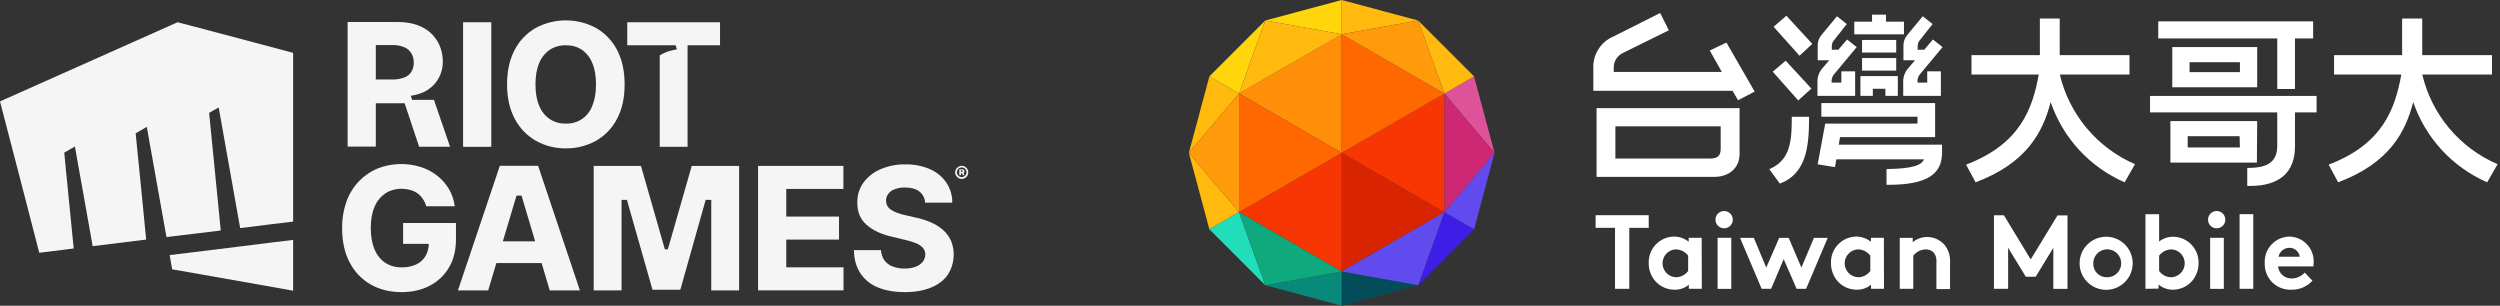
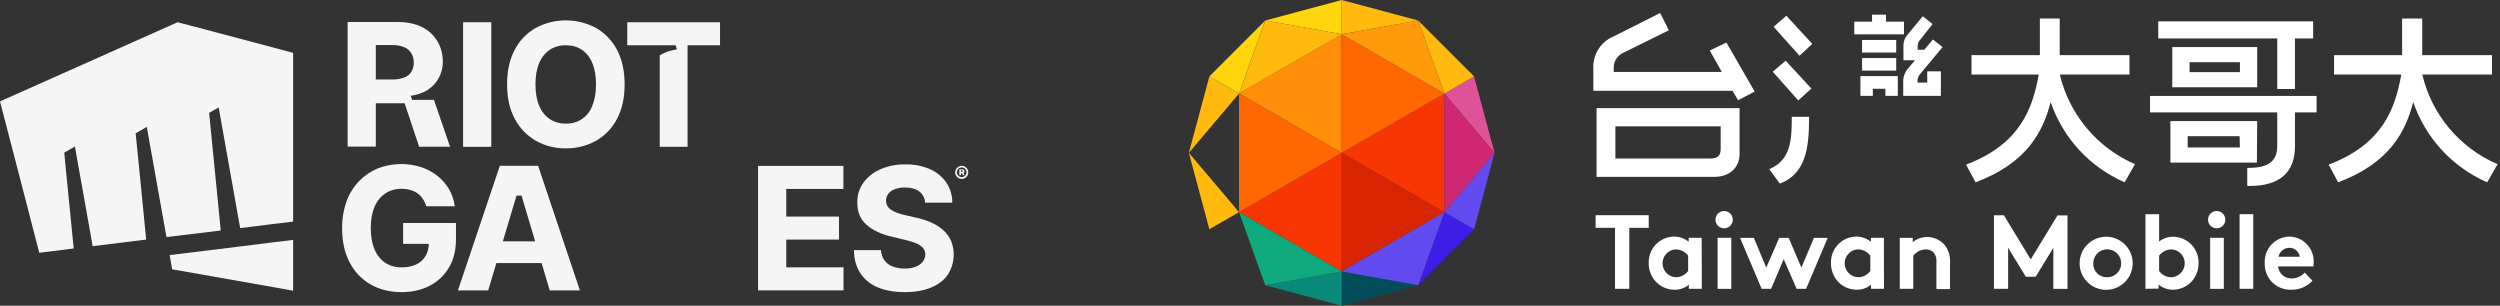
<svg xmlns="http://www.w3.org/2000/svg" width="368" height="45" viewBox="0 0 368 45" fill="none">
  <rect x="0" y="0" width="368" height="45" fill="#333333" stroke="none" />
  <g clip-path="url(#clip0_27:2669)">
    <path d="M242.691 31.678V33.537H239.832V42.514H237.732V33.536H234.875V31.678H242.691Z" fill="white" />
    <path d="M250.507 42.511H248.598V41.911C248.005 42.403 247.255 42.663 246.485 42.643C245.95 42.645 245.42 42.533 244.931 42.314C244.443 42.095 244.007 41.774 243.652 41.373C243.026 40.641 242.685 39.707 242.691 38.744C242.671 38.244 242.752 37.744 242.927 37.275C243.102 36.806 243.369 36.376 243.712 36.011C244.055 35.647 244.467 35.353 244.925 35.15C245.382 34.946 245.875 34.834 246.376 34.823C247.176 34.812 247.955 35.083 248.576 35.587V35.008H250.485L250.507 42.511ZM248.496 37.635C248.28 37.346 247.999 37.112 247.677 36.95C247.354 36.789 246.998 36.706 246.637 36.706C246.113 36.742 245.623 36.977 245.267 37.362C244.911 37.748 244.716 38.255 244.721 38.78C244.727 39.305 244.933 39.807 245.298 40.185C245.663 40.563 246.158 40.787 246.682 40.811C247.037 40.813 247.387 40.73 247.703 40.568C248.018 40.407 248.29 40.171 248.496 39.882V37.635Z" fill="white" />
    <path d="M253.836 31.061C254.129 31.071 254.41 31.183 254.631 31.376C254.852 31.57 254.999 31.833 255.047 32.123C255.096 32.412 255.043 32.71 254.897 32.965C254.752 33.219 254.522 33.416 254.248 33.522C253.974 33.627 253.672 33.634 253.394 33.542C253.115 33.451 252.876 33.265 252.718 33.018C252.561 32.77 252.493 32.476 252.528 32.184C252.562 31.893 252.696 31.622 252.907 31.418C253.03 31.299 253.176 31.206 253.335 31.145C253.495 31.084 253.665 31.055 253.836 31.061V31.061ZM254.845 42.518H252.831V35.007H254.845V42.518Z" fill="white" />
    <path d="M260.71 42.511H259.316L256.134 35.011H258.164L259.991 39.39L261.9 35.011H263.294L265.165 39.39L267.011 35.011H269.041L265.859 42.511H264.465L262.557 38.145L260.71 42.511Z" fill="white" />
    <path d="M277.323 42.511H275.413V41.911C274.819 42.404 274.065 42.664 273.293 42.643C272.76 42.642 272.233 42.529 271.747 42.31C271.262 42.091 270.828 41.772 270.474 41.373C269.852 40.639 269.514 39.706 269.519 38.744C269.499 38.244 269.578 37.745 269.753 37.276C269.927 36.806 270.194 36.377 270.536 36.012C270.879 35.647 271.29 35.354 271.747 35.15C272.204 34.945 272.698 34.834 273.198 34.823C273.998 34.814 274.776 35.084 275.398 35.587V35.008H277.307L277.323 42.511ZM275.312 37.635C275.095 37.347 274.814 37.113 274.492 36.952C274.169 36.791 273.814 36.706 273.453 36.706C272.929 36.742 272.439 36.977 272.083 37.362C271.727 37.748 271.532 38.255 271.537 38.78C271.543 39.305 271.749 39.807 272.114 40.185C272.478 40.563 272.974 40.787 273.498 40.811C273.853 40.813 274.203 40.729 274.518 40.568C274.834 40.406 275.106 40.171 275.312 39.882V37.635Z" fill="white" />
    <path d="M279.646 42.512V35.012H281.555V35.648C282.151 35.154 282.901 34.883 283.675 34.884C284.17 34.883 284.66 34.992 285.109 35.2C285.558 35.409 285.956 35.714 286.275 36.093C286.849 36.846 287.124 37.785 287.045 38.728V42.547H285.04V38.537C285.067 38.284 285.041 38.029 284.964 37.787C284.888 37.545 284.761 37.321 284.594 37.13C284.285 36.848 283.879 36.698 283.461 36.71C283.107 36.72 282.759 36.808 282.443 36.969C282.127 37.13 281.851 37.358 281.634 37.639V42.515L279.646 42.512Z" fill="white" />
    <path d="M298.921 38.19L302.867 31.704H304.337V42.524H302.249V36.478L299.649 40.736H298.198L295.598 36.478V42.516H293.51V31.691H294.98L298.921 38.19Z" fill="white" />
    <path d="M310.114 34.848C311.016 34.868 311.882 35.2 312.567 35.787C313.252 36.374 313.713 37.18 313.872 38.068C314.03 38.956 313.877 39.871 313.437 40.659C312.998 41.446 312.3 42.058 311.461 42.389C310.622 42.721 309.695 42.752 308.835 42.478C307.976 42.203 307.239 41.64 306.747 40.884C306.256 40.127 306.041 39.224 306.14 38.328C306.238 37.431 306.644 36.596 307.288 35.965C307.661 35.6 308.103 35.313 308.588 35.121C309.074 34.929 309.592 34.836 310.114 34.848V34.848ZM310.114 40.812C310.524 40.826 310.929 40.717 311.276 40.499C311.624 40.281 311.898 39.964 312.064 39.589C312.23 39.214 312.28 38.798 312.208 38.395C312.135 37.991 311.944 37.618 311.658 37.324C311.372 37.03 311.005 36.828 310.604 36.744C310.202 36.661 309.785 36.699 309.405 36.854C309.026 37.01 308.701 37.275 308.474 37.616C308.246 37.957 308.126 38.359 308.128 38.769C308.118 39.035 308.162 39.301 308.257 39.55C308.352 39.798 308.497 40.025 308.683 40.216C308.869 40.407 309.091 40.558 309.337 40.661C309.583 40.763 309.848 40.815 310.114 40.812V40.812Z" fill="white" />
    <path d="M315.811 42.511V31.526H317.822V35.549C318.427 35.078 319.176 34.83 319.942 34.849C320.443 34.86 320.936 34.971 321.393 35.175C321.851 35.379 322.263 35.672 322.606 36.037C322.949 36.402 323.216 36.832 323.391 37.301C323.566 37.77 323.647 38.269 323.627 38.77C323.626 39.723 323.285 40.645 322.666 41.37C322.312 41.771 321.876 42.093 321.387 42.312C320.899 42.532 320.369 42.645 319.834 42.643C319.07 42.649 318.329 42.381 317.746 41.886V42.486L315.811 42.511ZM317.822 39.882C318.026 40.171 318.298 40.406 318.612 40.568C318.927 40.729 319.276 40.813 319.63 40.811C320.154 40.788 320.65 40.564 321.015 40.187C321.381 39.81 321.588 39.307 321.594 38.782C321.601 38.258 321.406 37.75 321.05 37.364C320.695 36.978 320.205 36.742 319.681 36.706C319.32 36.705 318.964 36.788 318.641 36.95C318.318 37.111 318.038 37.346 317.822 37.635V39.882Z" fill="white" />
    <path d="M326.339 31.061C326.632 31.071 326.913 31.183 327.134 31.376C327.355 31.57 327.502 31.833 327.55 32.123C327.599 32.412 327.546 32.71 327.4 32.965C327.255 33.219 327.025 33.416 326.751 33.522C326.477 33.627 326.175 33.634 325.897 33.542C325.618 33.451 325.379 33.265 325.221 33.018C325.064 32.77 324.996 32.476 325.031 32.184C325.065 31.893 325.199 31.622 325.41 31.418C325.533 31.299 325.679 31.206 325.838 31.145C325.998 31.084 326.168 31.055 326.339 31.061V31.061ZM327.345 42.518H325.334V35.007H327.345V42.518Z" fill="white" />
    <path d="M331.679 42.511H329.668V31.526H331.679V42.511Z" fill="white" />
    <path d="M340.392 41.321C340.001 41.748 339.524 42.088 338.991 42.316C338.459 42.544 337.884 42.656 337.305 42.645C336.785 42.67 336.265 42.587 335.778 42.4C335.292 42.214 334.849 41.928 334.479 41.561C334.109 41.194 333.82 40.755 333.629 40.27C333.438 39.785 333.35 39.266 333.371 38.745C333.341 38.245 333.413 37.744 333.583 37.272C333.752 36.8 334.016 36.368 334.357 36.002C334.699 35.635 335.111 35.342 335.57 35.139C336.028 34.937 336.523 34.829 337.024 34.824C337.509 34.836 337.987 34.945 338.43 35.145C338.873 35.344 339.271 35.631 339.601 35.986C339.932 36.342 340.187 36.761 340.354 37.217C340.52 37.673 340.593 38.158 340.569 38.643C340.571 38.835 340.556 39.027 340.524 39.216H335.33C335.378 39.714 335.614 40.175 335.99 40.505C336.366 40.834 336.854 41.009 337.354 40.992C337.714 40.985 338.069 40.904 338.398 40.755C338.726 40.606 339.02 40.392 339.263 40.126L340.392 41.321ZM338.521 37.795C338.477 37.431 338.301 37.097 338.026 36.854C337.752 36.611 337.398 36.477 337.032 36.477C336.648 36.47 336.274 36.598 335.974 36.839C335.675 37.08 335.471 37.418 335.396 37.795H338.521Z" fill="white" />
    <path d="M332.258 12.845V6.932H319.758V12.845H332.258ZM322.303 9.16H329.716V10.617H322.307L322.303 9.16Z" fill="white" />
    <path d="M335.211 13.099H337.821V5.659H340.494V3.145H317.694V5.659H335.211V13.099Z" fill="white" />
    <path d="M235.015 26.039H252.315C254.479 26.039 256.064 24.766 256.064 22.672V15.916H235.015V26.039ZM237.784 18.598H253.284V21.908C253.284 23.022 252.743 23.34 251.693 23.34H237.784V18.598Z" fill="white" />
    <path d="M251.678 7.441L253.454 10.585H237.542V10.012C237.526 9.536 237.655 9.066 237.91 8.664C238.166 8.262 238.536 7.947 238.974 7.759L245.651 4.459L244.378 1.91L237.498 5.373C236.572 5.763 235.79 6.432 235.26 7.286C234.73 8.139 234.477 9.137 234.538 10.14V13.367H255.038L255.838 14.755L258.288 13.482L254.129 6.263L251.678 7.441Z" fill="white" />
    <path d="M316.486 16.549H335.212V21.475C335.212 24.148 333.341 24.721 330.795 24.721V27.369H331.209C335.499 27.369 337.822 25.428 337.822 21.52V16.549H341.004V14.118H316.486V16.549Z" fill="white" />
    <path d="M303.202 10.967H313.462V8.112H303.19V2.731H300.268V8.112H290.205V10.97H300.105C299.188 16.024 297.368 21.211 289.405 24.234L290.805 26.834C298.341 24.002 300.728 19.434 301.855 15.014C302.748 17.634 304.177 20.038 306.053 22.073C307.928 24.108 310.207 25.73 312.745 26.834L314.273 24.167C311.527 22.981 309.097 21.169 307.175 18.878C305.253 16.586 303.892 13.877 303.202 10.967Z" fill="white" />
    <path d="M332.258 17.821H319.485V23.933H332.215L332.258 17.821ZM329.712 21.704H322.03V20.049H329.668L329.712 21.704Z" fill="white" />
    <path d="M356.559 10.967H366.819V8.112H356.553V2.731H353.593V8.112H343.575V10.97H353.475C352.558 16.024 350.744 21.211 342.775 24.234L344.175 26.834C351.717 24.002 354.098 19.434 355.224 15.014C356.118 17.633 357.548 20.037 359.423 22.072C361.298 24.108 363.577 25.729 366.114 26.834L367.642 24.167C364.891 22.987 362.455 21.178 360.53 18.886C358.605 16.593 357.245 13.881 356.559 10.967V10.967Z" fill="white" />
    <path d="M263.748 17.739C263.748 21.494 263.175 23.722 260.438 24.9L261.997 27.026C265.752 25.594 266.297 21.934 266.297 17.39V17.19H263.748V17.739Z" fill="white" />
    <path d="M261.073 3.94L264.892 8.204L266.77 6.454L262.951 2.316L261.073 3.94Z" fill="white" />
    <path d="M260.945 10.553L264.7 14.786L266.635 13.036L262.854 8.936L260.945 10.553Z" fill="white" />
-     <path d="M270.85 20.19H284.85V15.168H268.1V17.186H282.256V18.198H268.673L267.561 24.187L270.107 24.601L270.307 23.455H283.207C282.825 24.355 281.495 24.83 277.695 24.887V27.204H277.981C283.671 27.204 285.867 25.613 285.867 22.504V21.291H270.661L270.85 20.19Z" fill="white" />
    <path d="M272.95 5.054V3.189H275.566V2.158H277.616V3.189H280.264V5.054H272.95Z" fill="white" />
    <path d="M277.533 14.111V13.067H275.679V14.111H273.854V11.202H279.359V14.111H277.533Z" fill="white" />
    <path d="M279.123 8.542H274.095V10.394H279.123V8.542Z" fill="white" />
    <path d="M279.123 5.881H274.095V7.733H279.123V5.881Z" fill="white" />
-     <path d="M271.041 12.163H269.615V12.093C269.581 11.72 269.678 11.346 269.889 11.036L273.307 6.931L271.887 5.811L270.614 7.32H269.64V6.81C269.632 6.499 269.739 6.195 269.94 5.957L271.849 3.538L270.404 2.393L268.144 5.124C267.752 5.572 267.545 6.152 267.565 6.747V8.873H269.265L268.208 10.101C267.713 10.704 267.471 11.475 267.533 12.252V14.111H273.077V10.496H271.057L271.041 12.163Z" fill="white" />
    <path d="M283.688 12.163H282.262V12.093C282.229 11.721 282.323 11.348 282.529 11.036L285.947 6.931L284.528 5.811L283.255 7.32H282.281V6.81C282.269 6.5 282.371 6.197 282.567 5.957L284.477 3.539L283.026 2.393L280.772 5.124C280.378 5.571 280.168 6.151 280.186 6.747V8.873H281.897L280.836 10.101C280.339 10.703 280.095 11.474 280.155 12.252V14.111H285.697V10.496H283.688V12.163Z" fill="white" />
    <path d="M212.617 31.226L197.5 22.5V39.959L212.617 31.226Z" fill="#D82400" />
    <path d="M182.383 31.226L197.5 39.959V22.5L182.383 31.226Z" fill="#F73603" />
    <path d="M220 22.5L216.983 11.253L212.617 13.774L220 22.5Z" fill="#DD5298" />
    <path d="M212.617 31.226L208.751 41.983L216.981 33.747L212.617 31.226Z" fill="#3E1EE6" />
    <path d="M216.983 33.747L220 22.5L212.617 31.226L216.983 33.747Z" fill="#624BEE" />
    <path d="M197.5 5.041L182.383 13.775L197.5 22.501V5.041Z" fill="#FF8F08" />
    <path d="M212.617 31.227V13.772L197.5 22.5L212.617 31.227Z" fill="#F73603" />
    <path d="M182.383 13.772V31.227L197.5 22.501L182.383 13.772Z" fill="#FF6700" />
    <path d="M197.5 45L208.747 41.983L197.5 39.959V45Z" fill="#024D59" />
    <path d="M212.617 13.773L216.983 11.244L208.751 3.017L212.617 13.773Z" fill="#FFBA0D" />
    <path d="M212.617 13.775L197.5 5.041V22.5L212.617 13.775Z" fill="#FF6700" />
    <path d="M178.017 11.253L175 22.5L182.383 13.774L178.017 11.253Z" fill="#FFBA0D" />
    <path d="M197.5 39.959L186.253 41.983L197.5 45V39.959Z" fill="#098979" />
    <path d="M182.383 13.773L186.244 3.017L178.017 11.244L182.383 13.773Z" fill="#FFD60B" />
    <path d="M197.5 0L186.253 3.017L197.5 5.041V0Z" fill="#FFD60B" />
    <path d="M175 22.5L178.017 33.747L182.383 31.226L175 22.5Z" fill="#FFBA0D" />
-     <path d="M182.383 31.226L178.017 33.747L186.244 41.983L182.383 31.226Z" fill="#22DDB9" />
    <path d="M208.747 3.017L197.5 0V5.041L208.747 3.017Z" fill="#FFBA0D" />
    <path d="M197.5 39.963L208.747 41.983L212.617 31.226L197.5 39.963Z" fill="#624BEE" />
    <path d="M182.383 31.226L186.242 41.983L197.5 39.963L182.383 31.226Z" fill="#0EAA7D" />
    <path d="M212.617 13.773L208.753 3.017L197.5 5.044L212.617 13.773Z" fill="#FF9B0B" />
    <path d="M212.617 13.772V31.227L220 22.501L212.617 13.772Z" fill="#CE2874" />
    <path d="M197.5 5.044L186.253 3.017L182.383 13.773L197.5 5.044Z" fill="#FFBA0D" />
-     <path d="M182.383 31.227V13.772L175 22.5L182.383 31.227Z" fill="#FF9B0B" />
  </g>
  <g clip-path="url(#clip1_27:2669)">
    <path d="M62.744 30.361C62.634 29.977 62.465 29.612 62.244 29.279C61.815 28.636 61.166 28.171 60.42 27.972C59.994 27.852 59.554 27.792 59.112 27.794C58.266 27.774 57.433 28.01 56.723 28.472C56.016 28.954 55.465 29.633 55.141 30.425C54.77 31.281 54.576 32.314 54.576 33.541C54.576 34.767 54.754 35.817 55.125 36.688C55.443 37.488 55.987 38.178 56.691 38.674C57.416 39.14 58.266 39.377 59.128 39.352C59.873 39.372 60.613 39.223 61.291 38.916C61.859 38.65 62.333 38.216 62.647 37.673C62.968 37.096 63.13 36.444 63.115 35.784L63.922 35.897H59.338V32.83H67.119V35.203C67.119 36.834 66.78 38.222 66.086 39.384C65.412 40.529 64.427 41.459 63.245 42.064C62.034 42.693 60.662 43 59.096 43C57.369 43 55.835 42.612 54.528 41.854C53.212 41.093 52.147 39.965 51.461 38.609C50.718 37.205 50.363 35.542 50.363 33.605C50.343 32.242 50.568 30.886 51.025 29.602C51.429 28.493 52.062 27.481 52.881 26.632C53.666 25.832 54.605 25.2 55.642 24.776C57.676 24.002 59.911 23.939 61.986 24.598C62.858 24.881 63.673 25.318 64.391 25.889C65.081 26.431 65.662 27.099 66.102 27.859C66.546 28.628 66.831 29.479 66.941 30.361H62.744Z" fill="#F5F5F5" />
    <path d="M111.59 42.742V24.421H124.149V27.811H115.739V31.878H123.503V35.268H115.739V39.352H124.165V42.742H111.59Z" fill="#F5F5F5" />
    <path d="M136.174 29.796C136.156 29.481 136.069 29.174 135.922 28.896C135.774 28.617 135.569 28.374 135.319 28.182C134.818 27.794 134.108 27.601 133.204 27.601C132.686 27.583 132.17 27.671 131.687 27.859C131.315 27.987 130.989 28.223 130.751 28.537C130.542 28.817 130.428 29.156 130.428 29.505C130.423 29.787 130.49 30.064 130.621 30.312C130.763 30.557 130.962 30.762 131.203 30.91C131.488 31.087 131.791 31.233 132.107 31.346C132.476 31.477 132.854 31.584 133.236 31.669L134.851 32.04C135.639 32.204 136.408 32.453 137.143 32.782C137.779 33.067 138.367 33.448 138.886 33.912C139.359 34.348 139.738 34.875 140 35.462C140.32 36.266 140.445 37.135 140.363 37.996C140.282 38.858 139.997 39.688 139.532 40.417C138.967 41.241 138.144 41.87 137.062 42.322C135.981 42.774 134.705 43 133.188 43C131.671 43 130.379 42.774 129.266 42.322C128.209 41.915 127.302 41.194 126.667 40.256C126.053 39.336 125.714 38.19 125.698 36.818H129.685C129.703 37.356 129.877 37.878 130.186 38.319C130.493 38.732 130.913 39.046 131.396 39.223C131.957 39.439 132.555 39.543 133.156 39.53C133.705 39.545 134.253 39.458 134.77 39.271C135.178 39.127 135.54 38.876 135.819 38.545C136.061 38.235 136.196 37.856 136.207 37.464C136.213 37.111 136.093 36.767 135.868 36.495C135.591 36.195 135.248 35.963 134.867 35.817C134.325 35.591 133.763 35.418 133.188 35.3L131.235 34.832C129.669 34.461 128.442 33.88 127.538 33.073C126.634 32.266 126.182 31.184 126.199 29.812C126.171 28.76 126.488 27.728 127.103 26.874C127.751 26.005 128.62 25.325 129.621 24.905C130.774 24.416 132.016 24.174 133.269 24.195C134.516 24.169 135.755 24.411 136.901 24.905C137.876 25.323 138.711 26.012 139.306 26.89C139.887 27.759 140.191 28.783 140.178 29.828H136.174V29.796Z" fill="#F5F5F5" />
-     <path d="M108.797 42.742H104.697V29.425H103.874L100.145 42.645H96.045L92.284 29.425H91.493V42.742H87.393V24.421H94.35L97.869 36.705H98.305L101.824 24.421H108.797V42.742Z" fill="#F5F5F5" />
    <path d="M71.864 42.742H67.409L73.576 24.404H79.209L85.359 42.742H80.92L76.772 28.795H76.029L71.864 42.742ZM71.429 35.526H81.308V38.722H71.429V35.526Z" fill="#F5F5F5" />
    <path d="M72.316 3.274H68.168V21.612H72.316V3.274Z" fill="#F5F5F5" />
    <path d="M91.945 12.427C91.945 14.445 91.558 16.14 90.799 17.544C90.099 18.888 89.022 19.999 87.7 20.74C86.35 21.48 84.832 21.858 83.293 21.838C81.752 21.86 80.232 21.476 78.886 20.724C77.567 19.972 76.491 18.857 75.787 17.512C75.028 16.107 74.641 14.412 74.641 12.411C74.641 10.409 75.028 8.698 75.787 7.294C76.487 5.95 77.564 4.839 78.886 4.098C80.243 3.377 81.756 3 83.293 3C84.83 3 86.343 3.377 87.7 4.098C89.018 4.843 90.094 5.953 90.799 7.294C91.558 8.714 91.945 10.425 91.945 12.427ZM87.732 12.427C87.732 11.184 87.555 10.135 87.183 9.279C86.876 8.491 86.343 7.811 85.65 7.326C84.988 6.874 84.197 6.664 83.277 6.664C82.443 6.646 81.623 6.876 80.92 7.326C80.227 7.815 79.689 8.493 79.371 9.279C78.999 10.135 78.822 11.184 78.822 12.427C78.822 13.67 78.999 14.719 79.371 15.575C79.683 16.364 80.222 17.044 80.92 17.528C81.619 17.985 82.442 18.216 83.277 18.19C84.121 18.226 84.956 17.992 85.658 17.522C86.361 17.052 86.895 16.369 87.183 15.575C87.538 14.735 87.732 13.686 87.732 12.427Z" fill="#F5F5F5" />
    <path d="M59.564 15.203L61.695 21.596H66.247L63.874 14.703H60.662L60.468 14.106C61.081 13.993 62.131 13.799 63.051 13.169C63.703 12.728 64.238 12.134 64.609 11.439C64.98 10.745 65.177 9.97 65.182 9.182C65.182 7.956 64.923 6.987 64.391 6.083C63.857 5.173 63.065 4.443 62.115 3.985C61.13 3.484 59.935 3.242 58.563 3.242H51.17V21.58H55.319V15.203H59.564ZM59.5 11.41C58.937 11.619 58.34 11.718 57.74 11.701H55.319V6.632H57.724C58.325 6.61 58.925 6.714 59.483 6.939C59.928 7.115 60.302 7.433 60.549 7.843C60.8 8.255 60.924 8.732 60.904 9.215C60.926 9.692 60.802 10.165 60.549 10.571C60.304 10.961 59.934 11.257 59.5 11.41" fill="#F5F5F5" />
    <path d="M92.332 3.274V6.664H99.451L99.645 7.261C99.048 7.374 98.031 7.552 97.111 8.165V21.612H101.211V6.664H105.989V3.274H92.332Z" fill="#F5F5F5" />
    <path d="M30.153 4.324L26.134 3.274L19.403 6.277L9.12 10.861L0 14.929L2.938 26.228L5.779 37.205L9.201 36.785L10.848 36.575L9.814 26.115L9.75 25.518L9.459 22.467L10.912 21.628L11.025 21.547L11.542 24.485L12.074 27.423L13.64 36.236L13.802 36.22L21.34 35.284L21.517 35.268L20.726 27.213L20.274 22.693L19.968 19.626L21.614 18.674V18.69L22.131 21.612L22.55 23.952L24.504 34.897L32.365 33.944L32.494 33.928L32.123 30.151L30.783 16.624L31.283 16.333L32.139 15.849L32.187 15.801L35.351 33.573L39.919 33.008L43.148 32.621V9.489V7.778L30.153 4.324Z" fill="#F5F5F5" />
    <path d="M35.819 36.22L27.684 37.221L24.972 37.544L25.343 39.642L36.804 41.66L43.148 42.79V35.316L39.919 35.704L35.819 36.22Z" fill="#F5F5F5" />
    <path d="M141.566 26.341C141.438 26.34 141.312 26.312 141.195 26.261C141.077 26.215 140.972 26.144 140.888 26.051C140.798 25.963 140.727 25.859 140.678 25.744C140.625 25.628 140.597 25.501 140.597 25.373C140.597 25.245 140.625 25.118 140.678 25.002C140.723 24.884 140.795 24.779 140.888 24.695C140.977 24.607 141.08 24.536 141.195 24.485C141.311 24.432 141.438 24.404 141.566 24.404C141.694 24.404 141.82 24.432 141.937 24.485C142.054 24.53 142.159 24.602 142.244 24.695C142.333 24.782 142.405 24.886 142.454 25.002C142.507 25.118 142.534 25.245 142.534 25.373C142.534 25.501 142.507 25.628 142.454 25.744C142.408 25.861 142.337 25.966 142.244 26.051C142.156 26.14 142.052 26.212 141.937 26.261C141.82 26.312 141.694 26.34 141.566 26.341ZM141.566 26.067C141.691 26.067 141.813 26.034 141.921 25.97C142.03 25.91 142.119 25.82 142.179 25.712C142.243 25.604 142.276 25.482 142.276 25.357C142.276 25.232 142.243 25.109 142.179 25.002C142.119 24.893 142.03 24.803 141.921 24.743C141.813 24.68 141.691 24.646 141.566 24.646C141.441 24.646 141.318 24.68 141.211 24.743C141.102 24.803 141.013 24.893 140.952 25.002C140.889 25.109 140.855 25.232 140.855 25.357C140.855 25.482 140.889 25.604 140.952 25.712C141.013 25.82 141.102 25.91 141.211 25.97C141.318 26.034 141.441 26.067 141.566 26.067V26.067ZM141.211 25.809V24.921H141.646C141.702 24.922 141.756 24.933 141.808 24.953C141.849 24.981 141.887 25.014 141.921 25.05C141.952 25.098 141.969 25.154 141.969 25.211C141.969 25.269 141.952 25.325 141.921 25.373C141.896 25.418 141.856 25.452 141.808 25.47C141.751 25.49 141.691 25.5 141.63 25.502H141.34V25.324H141.582C141.612 25.324 141.641 25.312 141.663 25.292C141.685 25.265 141.697 25.23 141.695 25.195C141.694 25.16 141.683 25.127 141.663 25.098C141.641 25.078 141.612 25.067 141.582 25.066H141.453V25.776H141.211V25.809ZM141.792 25.389L141.985 25.793H141.727L141.55 25.389H141.792Z" fill="#F5F5F5" />
  </g>
  <defs>
    <clipPath id="clip0_27:2669">
      <rect width="192.647" height="45" fill="white" transform="translate(175)" />
    </clipPath>
    <clipPath id="clip1_27:2669">
      <rect width="142.534" height="40" fill="white" transform="translate(0 3)" />
    </clipPath>
  </defs>
</svg>